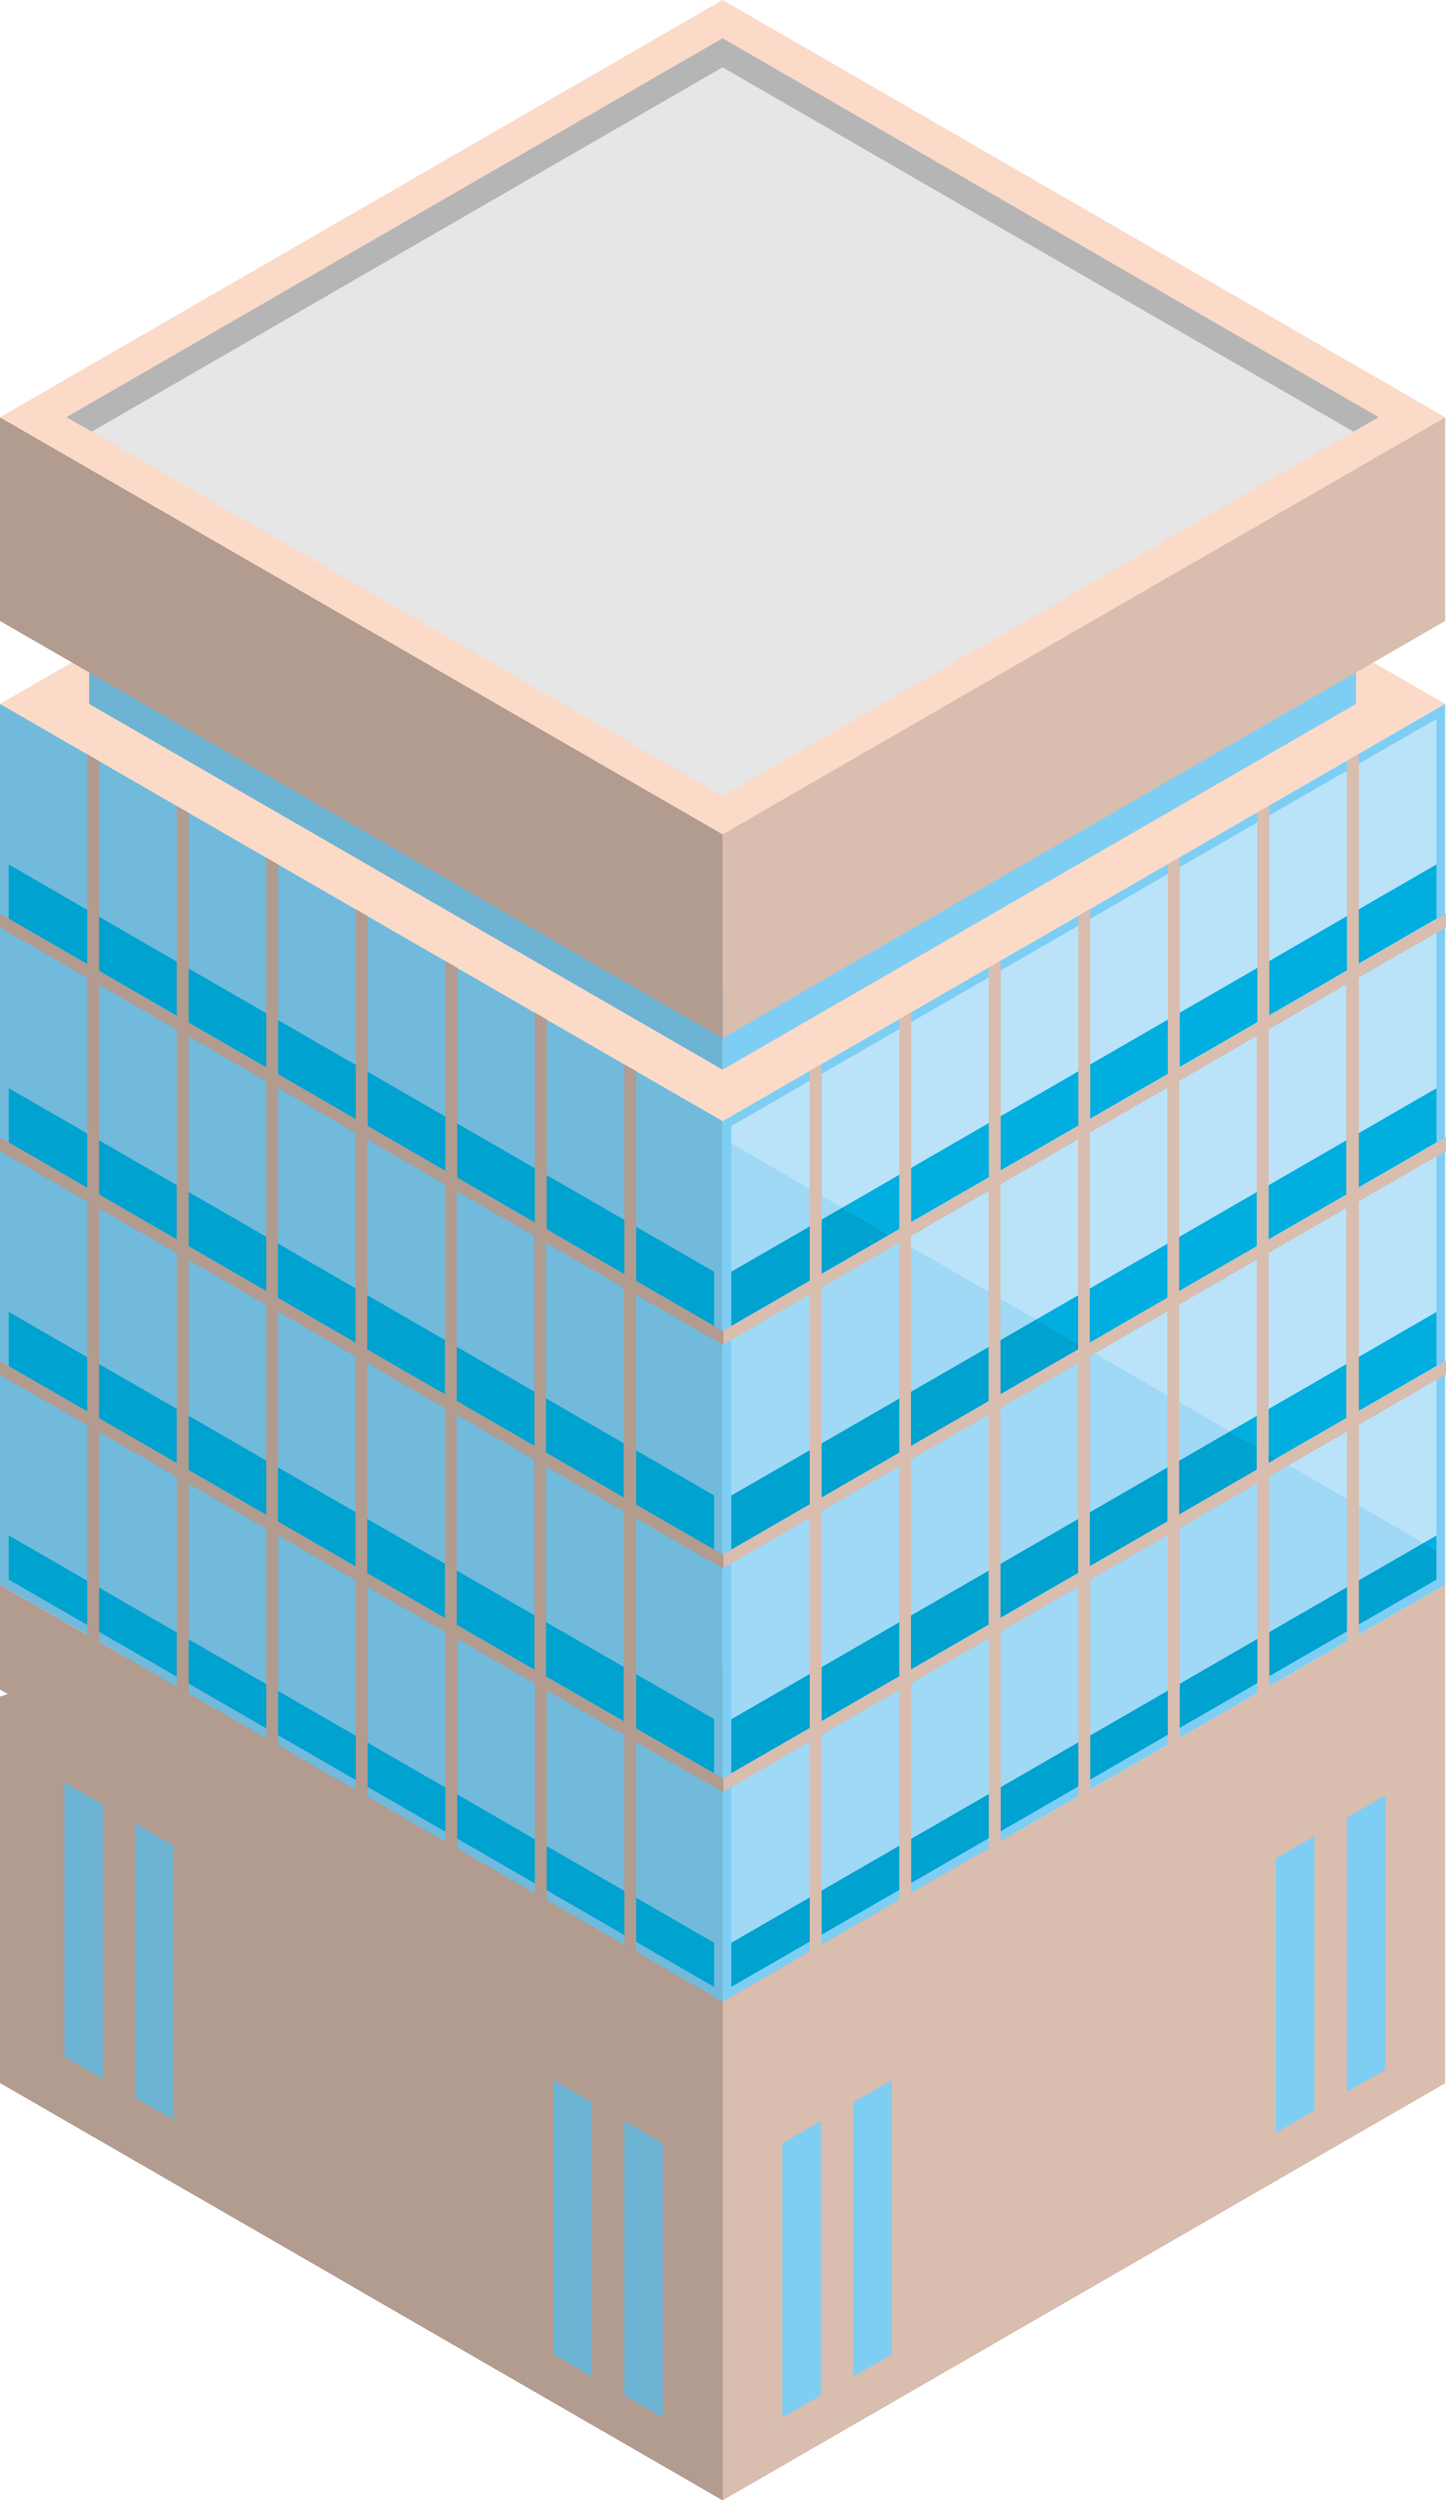
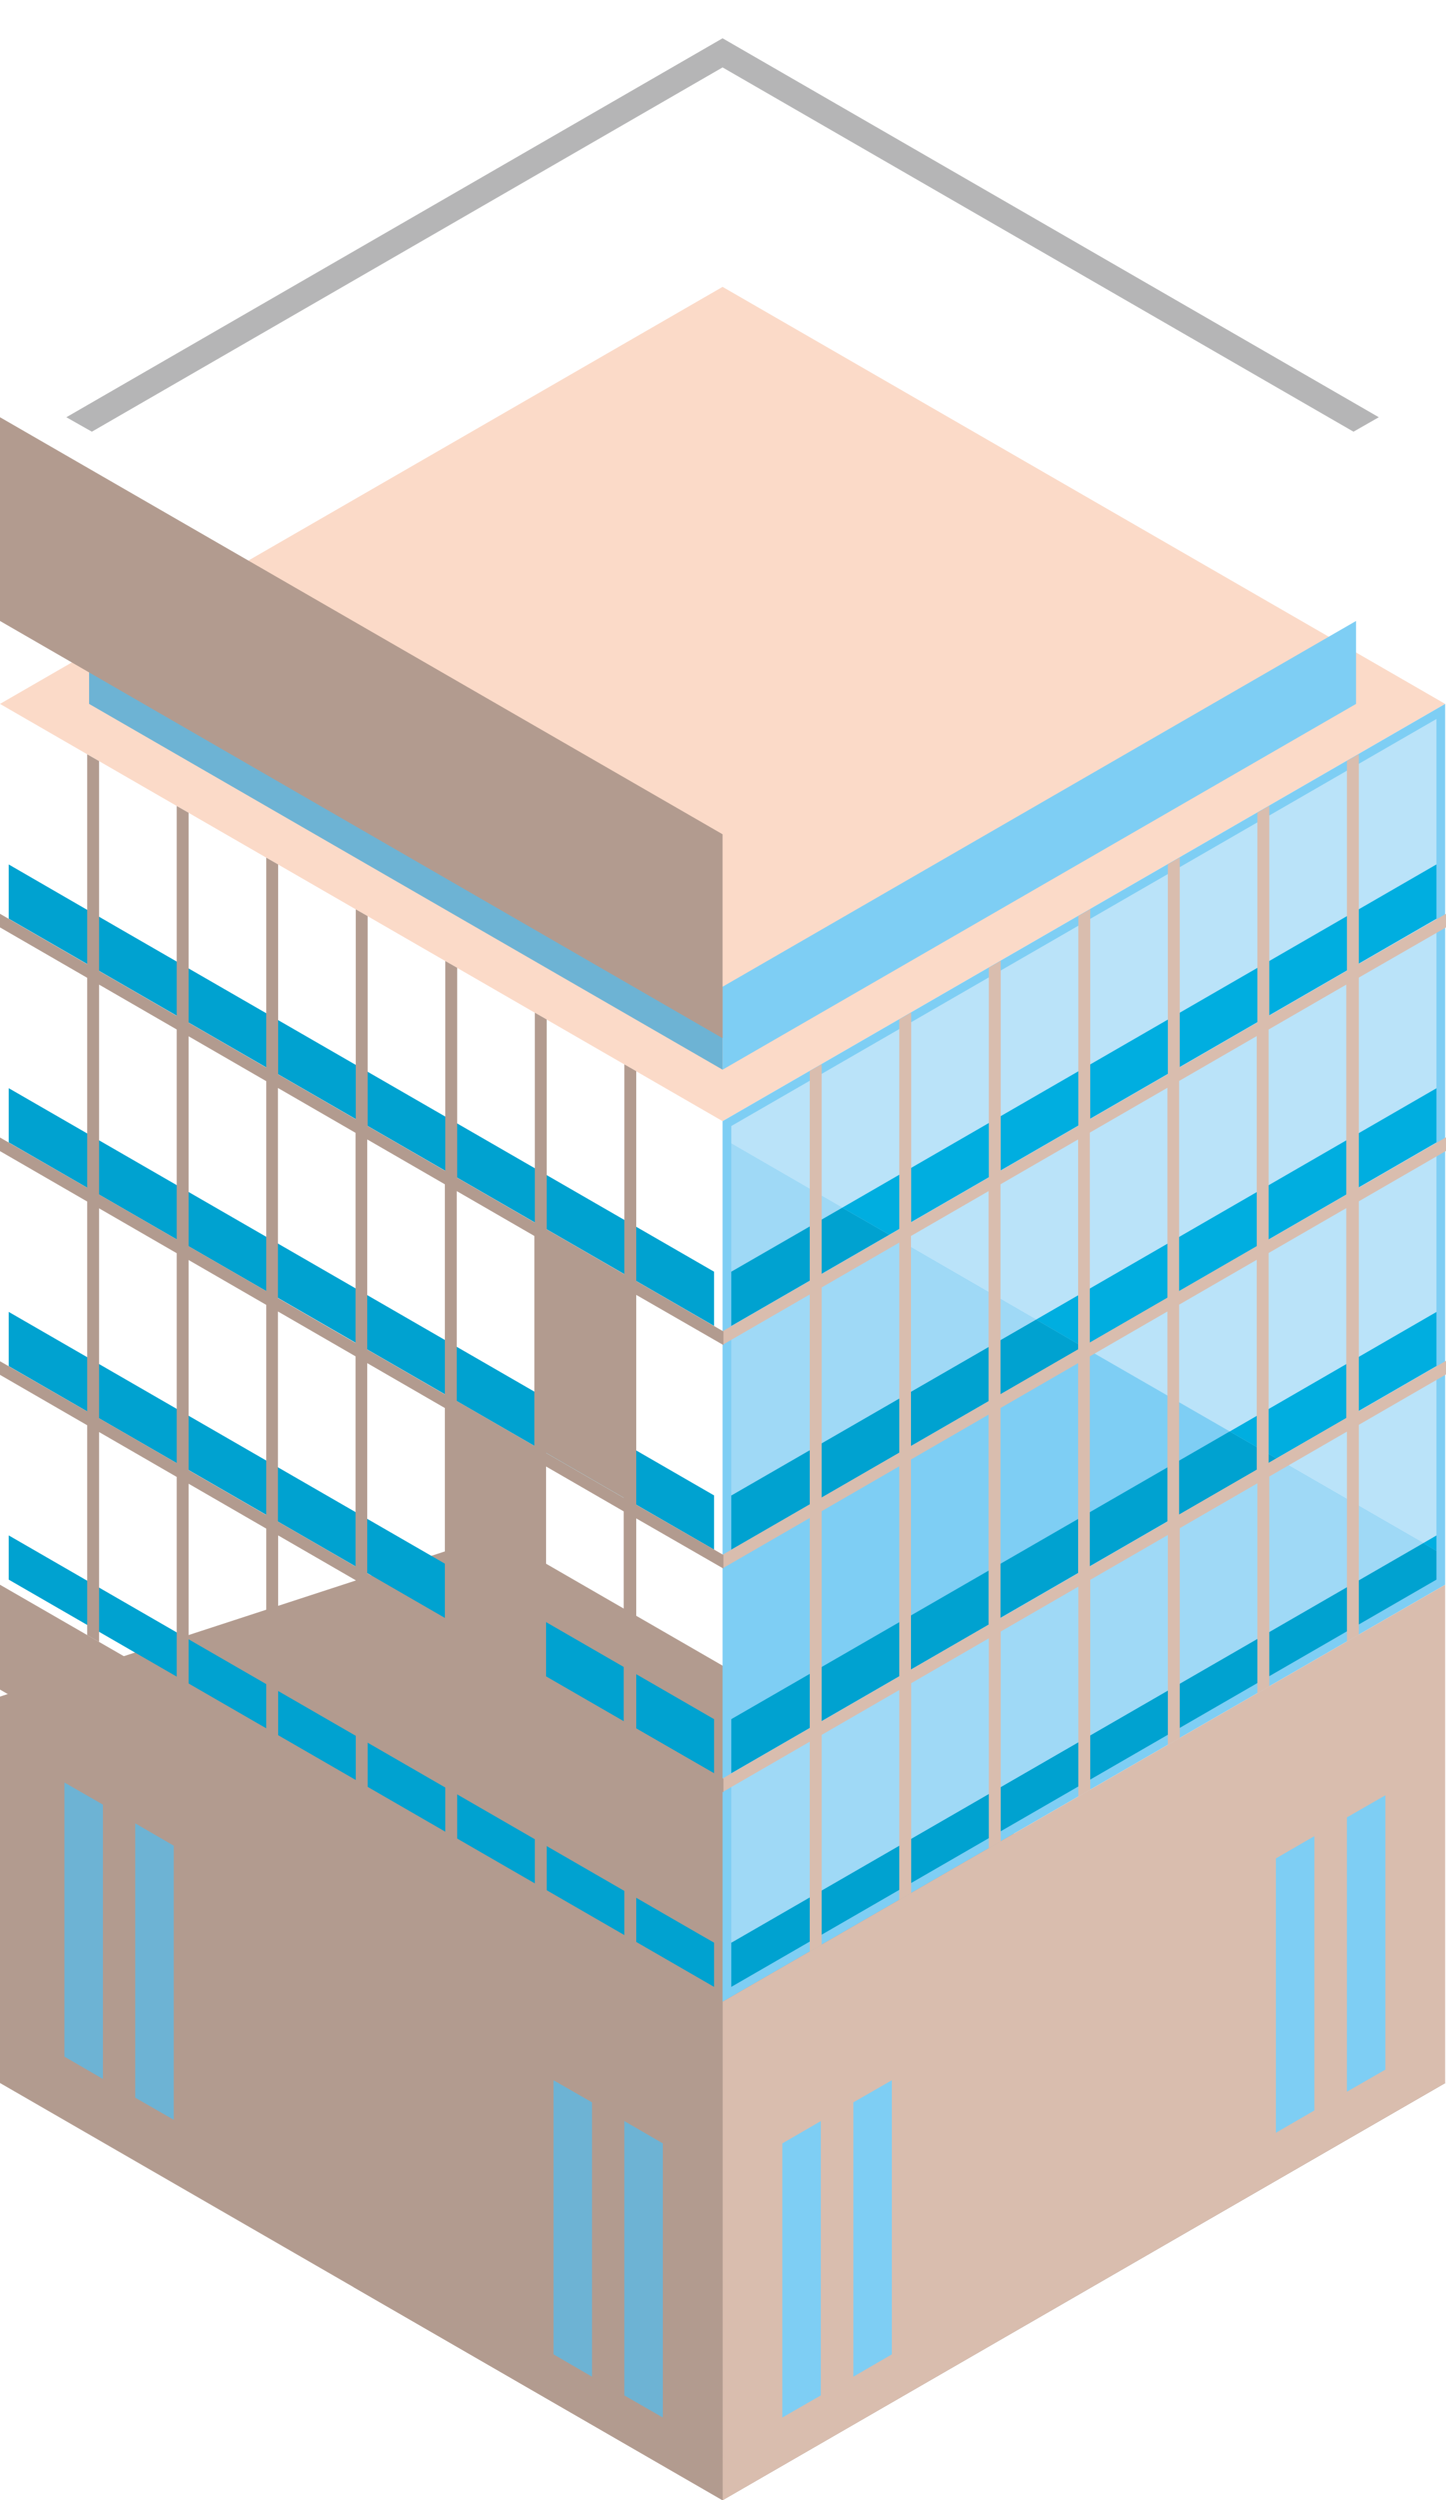
<svg xmlns="http://www.w3.org/2000/svg" id="b" width="68" height="117.57" viewBox="0 0 68 117.57">
  <defs>
    <style>.e{fill:#e6e6e6;}.f{fill:#71badc;}.g{fill:#00aee0;}.h{fill:#00a2d0;}.i{fill:#bae3f9;}.j{fill:#b29b8f;}.k{fill:#fbdac8;}.l{fill:#d9bdae;}.m{fill:#b5b5b6;}.n{fill:#9fd9f6;}.o{fill:#6db3d4;}.p{fill:#7ecef4;}</style>
  </defs>
  <g id="c">
    <g id="d">
      <polygon class="j" points="0 79.78 23.32 72.17 67.97 97.95 33.98 117.57 0 97.95 0 85.63 0 79.78" />
      <polygon class="k" points="0 33.1 33.98 52.72 67.96 33.1 33.98 13.49 0 33.1" />
      <polygon class="p" points="63.77 33.1 33.98 50.3 33.98 46.4 63.77 29.2 63.77 33.1" />
-       <polygon class="l" points="67.96 29.2 33.98 48.82 33.98 39.23 67.96 19.62 67.96 29.2" />
      <polygon class="p" points="33.98 94.13 67.96 74.52 67.96 33.1 33.98 52.72 33.98 94.13" />
      <polygon class="h" points="60.03 68.58 34.39 83.39 34.39 80.84 57.83 67.31 60.03 68.58" />
      <polygon class="g" points="57.83 67.31 67.55 61.69 67.55 64.24 60.03 68.58 57.83 67.31" />
      <polygon class="g" points="67.55 72.2 67.55 72.93 66.93 72.56 67.55 72.2" />
      <polygon class="h" points="67.55 72.93 67.55 74.28 34.39 93.43 34.39 91.35 66.93 72.56 67.55 72.93" />
      <polygon class="i" points="60.03 68.58 67.55 64.24 67.55 72.2 66.93 72.56 60.03 68.58" />
      <polygon class="n" points="66.93 72.56 34.39 91.35 34.39 83.39 60.03 68.58 66.93 72.56" />
      <polygon class="i" points="50.92 63.33 67.55 53.72 67.55 61.69 57.83 67.31 50.92 63.33" />
-       <polygon class="n" points="57.83 67.31 34.39 80.84 34.39 72.87 50.92 63.33 57.83 67.31" />
      <polygon class="n" points="39.61 56.79 34.39 59.8 34.39 53.77 39.61 56.79" />
      <polygon class="i" points="34.39 53.77 34.39 52.95 67.55 33.81 67.55 40.65 39.61 56.79 34.39 53.77" />
      <polygon class="g" points="48.72 62.05 67.55 51.17 67.55 53.72 50.92 63.33 48.72 62.05" />
      <polygon class="h" points="50.92 63.33 34.39 72.87 34.39 70.32 48.72 62.05 50.92 63.33" />
      <polygon class="i" points="41.82 58.06 67.55 43.2 67.55 51.17 48.72 62.05 41.82 58.06" />
      <polygon class="n" points="48.72 62.05 34.39 70.32 34.39 62.35 41.82 58.06 48.72 62.05" />
      <polygon class="h" points="41.82 58.06 34.39 62.35 34.39 59.8 39.61 56.79 41.82 58.06" />
      <polygon class="g" points="39.61 56.79 67.55 40.65 67.55 43.2 41.82 58.06 39.61 56.79" />
      <path class="l" d="M38.08,60.86v9.88l-4.1,2.37v.64l4.1-2.37v9.88l-4.1,2.37v.64l4.1-2.37v9.87l.56-.32v-9.87l3.65-2.11v9.87l.56-.32v-9.87l3.65-2.11v9.87l.56-.32v-9.87l3.65-2.11v9.87l.56-.32v-9.87l3.65-2.11v9.87l.56-.32v-9.87l3.65-2.11v9.87l.56-.32v-9.87l3.65-2.11v9.87l.56-.32v-9.87l4.1-2.37v-.64l-4.1,2.37v-9.87l4.1-2.37v-.64l-4.1,2.37v-9.88l4.1-2.36v-.64l-4.1,2.36v-9.87l-.56.32v9.87l-3.65,2.11v-9.87l-.56.32v9.87l-3.65,2.11v-9.87l-.56.32v9.87l-3.65,2.11v-9.87l-.56.32v9.87l-3.65,2.11v-9.87l-.56.32v9.87l-3.65,2.11v-9.87l-.56.32v9.87l-3.65,2.11v-9.87l-.56.32v9.87l-4.1,2.37v.64l4.1-2.37h0ZM59.66,58.92l3.65-2.11v9.87l-3.65,2.11v-9.87ZM59.66,48.41l3.65-2.11v9.88l-3.65,2.11v-9.87h0ZM55.45,61.35l3.65-2.11v9.87l-3.65,2.11v-9.88h0ZM55.45,50.83l3.65-2.11v9.88l-3.65,2.11v-9.88ZM51.25,63.78l3.65-2.11v9.88l-3.65,2.11s0-9.88,0-9.88ZM51.25,53.26l3.65-2.11v9.87l-3.65,2.11v-9.88h0ZM47.05,66.21l3.65-2.11v9.88l-3.65,2.11v-9.88ZM47.05,55.69l3.65-2.11v9.87l-3.65,2.11v-9.88h0ZM42.84,68.63l3.65-2.11v9.88l-3.65,2.11v-9.88ZM42.84,58.12l3.65-2.11v9.88l-3.65,2.11v-9.87h0ZM38.64,71.06l3.65-2.11v9.88l-3.65,2.11v-9.88ZM38.64,60.54l3.65-2.11v9.88l-3.65,2.11s0-9.88,0-9.88Z" />
      <polygon class="l" points="33.98 117.57 33.98 94.13 67.96 74.52 67.96 97.95 50.6 107.97 50.6 107.97 33.98 117.57" />
      <polygon class="p" points="63.34 85.46 65.15 84.42 65.15 97.32 63.34 98.36 63.34 85.46" />
      <polygon class="p" points="60 87.39 61.81 86.34 61.81 99.24 60 100.29 60 87.39" />
      <polygon class="p" points="38.6 99.74 36.79 100.79 36.79 113.68 38.6 112.64 38.6 99.74" />
      <polygon class="p" points="41.94 97.82 40.13 98.86 40.13 111.76 41.94 110.71 41.94 97.82" />
      <polygon class="o" points="4.19 33.1 33.98 50.3 33.98 46.4 4.19 29.2 4.19 33.1" />
      <polygon class="j" points="0 29.2 33.98 48.82 33.98 39.23 0 19.62 0 29.2" />
-       <polygon class="k" points="0 19.62 33.98 39.23 67.96 19.62 33.98 0 0 19.62" />
      <polygon class="m" points="4.32 20.3 3.12 19.62 33.98 1.8 64.84 19.62 63.65 20.3 33.98 3.17 4.32 20.3" />
-       <polygon class="e" points="4.32 20.3 33.98 3.17 63.65 20.3 33.98 37.43 4.32 20.3" />
-       <polygon class="f" points="0 74.52 33.98 94.13 33.98 52.72 0 33.1 0 74.52" />
      <polygon class="h" points="23.85 75.22 33.58 80.84 33.58 83.39 26.06 79.05 .41 64.24 .41 61.69 23.85 75.22" />
      <polygon class="h" points="32.95 90.99 33.58 91.35 33.58 92.07 33.58 93.43 .41 74.28 .41 72.2 32.95 90.99" />
      <polygon class="h" points="14.74 59.44 33.58 70.32 33.58 72.87 16.95 63.27 .41 53.72 .41 51.17 14.74 59.44" />
      <polygon class="h" points="5.63 43.67 33.58 59.8 33.58 62.35 7.84 47.49 .41 43.2 .41 40.65 5.63 43.67" />
-       <path class="j" d="M4.1,45.98v9.87l-4.1-2.36v.64l4.1,2.37v9.87l-4.1-2.36v.64l4.1,2.37v9.87l.56.32v-9.87l3.65,2.11v9.87l.56.32v-9.87l3.65,2.11v9.87l.56.32v-9.87l3.65,2.11v9.87l.56.32v-9.87l3.65,2.11v9.87l.56.32v-9.87l3.65,2.11v9.87l.56.32v-9.87l3.65,2.11v9.87l.56.32v-9.87l4.1,2.36v-.64l-4.1-2.36v-9.88l4.1,2.36v-.64l-4.1-2.36v-9.87l4.1,2.36v-.64l-4.1-2.37v-9.87l-.56-.32v9.87l-3.65-2.11v-9.87l-.56-.32v9.87l-3.65-2.11v-9.87l-.56-.32v9.87l-3.65-2.11v-9.87l-.56-.32v9.87l-3.65-2.11v-9.87l-.56-.32v9.87l-3.65-2.11v-9.87l-.56-.32v9.87l-3.65-2.11v-9.87l-.56-.32v9.87l-4.1-2.37v.64l4.1,2.37ZM25.68,68.96l3.65,2.11v9.88l-3.65-2.11v-9.88ZM25.68,58.44l3.65,2.11v9.87l-3.65-2.11v-9.87ZM21.48,66.53l3.65,2.11v9.88l-3.65-2.11v-9.88ZM21.48,56.01l3.65,2.11v9.87l-3.65-2.11v-9.87ZM17.27,64.1l3.65,2.11v9.88l-3.65-2.11v-9.88ZM17.27,53.58l3.65,2.11v9.88l-3.65-2.11s0-9.88,0-9.88ZM13.07,61.67l3.65,2.11v9.88l-3.65-2.11s0-9.88,0-9.88ZM13.07,51.16l3.65,2.11v9.88l-3.65-2.11v-9.88ZM8.87,59.25l3.65,2.11v9.88l-3.65-2.11v-9.87h0ZM8.87,48.73l3.65,2.11v9.87l-3.65-2.11v-9.88h0ZM4.66,56.82l3.65,2.11v9.87l-3.65-2.11s0-9.87,0-9.87ZM4.66,46.3l3.65,2.11v9.87l-3.65-2.11v-9.88h0Z" />
+       <path class="j" d="M4.1,45.98v9.87l-4.1-2.36v.64l4.1,2.37v9.87l-4.1-2.36v.64l4.1,2.37v9.87l.56.32v-9.87l3.65,2.11v9.87l.56.32v-9.87l3.65,2.11v9.87l.56.32v-9.87l3.65,2.11v9.87l.56.32v-9.87l3.65,2.11v9.87l.56.32v-9.87l3.65,2.11v9.87l.56.32v-9.87l3.65,2.11v9.87l.56.32v-9.87l4.1,2.36v-.64l-4.1-2.36v-9.88l4.1,2.36v-.64l-4.1-2.36v-9.87l4.1,2.36v-.64l-4.1-2.37v-9.87l-.56-.32v9.87l-3.65-2.11v-9.87l-.56-.32v9.87l-3.65-2.11v-9.87l-.56-.32v9.87l-3.65-2.11v-9.87l-.56-.32v9.87l-3.65-2.11v-9.87l-.56-.32v9.87l-3.65-2.11v-9.87l-.56-.32v9.87l-3.65-2.11v-9.87l-.56-.32v9.87l-4.1-2.37v.64l4.1,2.37ZM25.68,68.96l3.65,2.11v9.88l-3.65-2.11v-9.88ZM25.68,58.44l3.65,2.11v9.87l-3.65-2.11v-9.87Zl3.65,2.11v9.88l-3.65-2.11v-9.88ZM21.48,56.01l3.65,2.11v9.87l-3.65-2.11v-9.87ZM17.27,64.1l3.65,2.11v9.88l-3.65-2.11v-9.88ZM17.27,53.58l3.65,2.11v9.88l-3.65-2.11s0-9.88,0-9.88ZM13.07,61.67l3.65,2.11v9.88l-3.65-2.11s0-9.88,0-9.88ZM13.07,51.16l3.65,2.11v9.88l-3.65-2.11v-9.88ZM8.87,59.25l3.65,2.11v9.88l-3.65-2.11v-9.87h0ZM8.87,48.73l3.65,2.11v9.87l-3.65-2.11v-9.88h0ZM4.66,56.82l3.65,2.11v9.87l-3.65-2.11s0-9.87,0-9.87ZM4.66,46.3l3.65,2.11v9.87l-3.65-2.11v-9.88h0Z" />
      <polygon class="j" points="0 79.45 0 74.52 33.98 94.13 33.98 117.57 16.63 107.55 16.63 89.05 0 79.45" />
      <polygon class="o" points="29.36 99.74 31.17 100.79 31.17 113.68 29.36 112.64 29.36 99.74" />
      <polygon class="o" points="26.03 97.82 27.84 98.86 27.84 111.76 26.03 110.71 26.03 97.82" />
      <polygon class="o" points="6.36 85.74 8.17 86.79 8.17 99.68 6.36 98.64 6.36 85.74" />
      <polygon class="o" points="3.03 83.82 4.84 84.86 4.84 97.76 3.03 96.71 3.03 83.82" />
    </g>
  </g>
</svg>